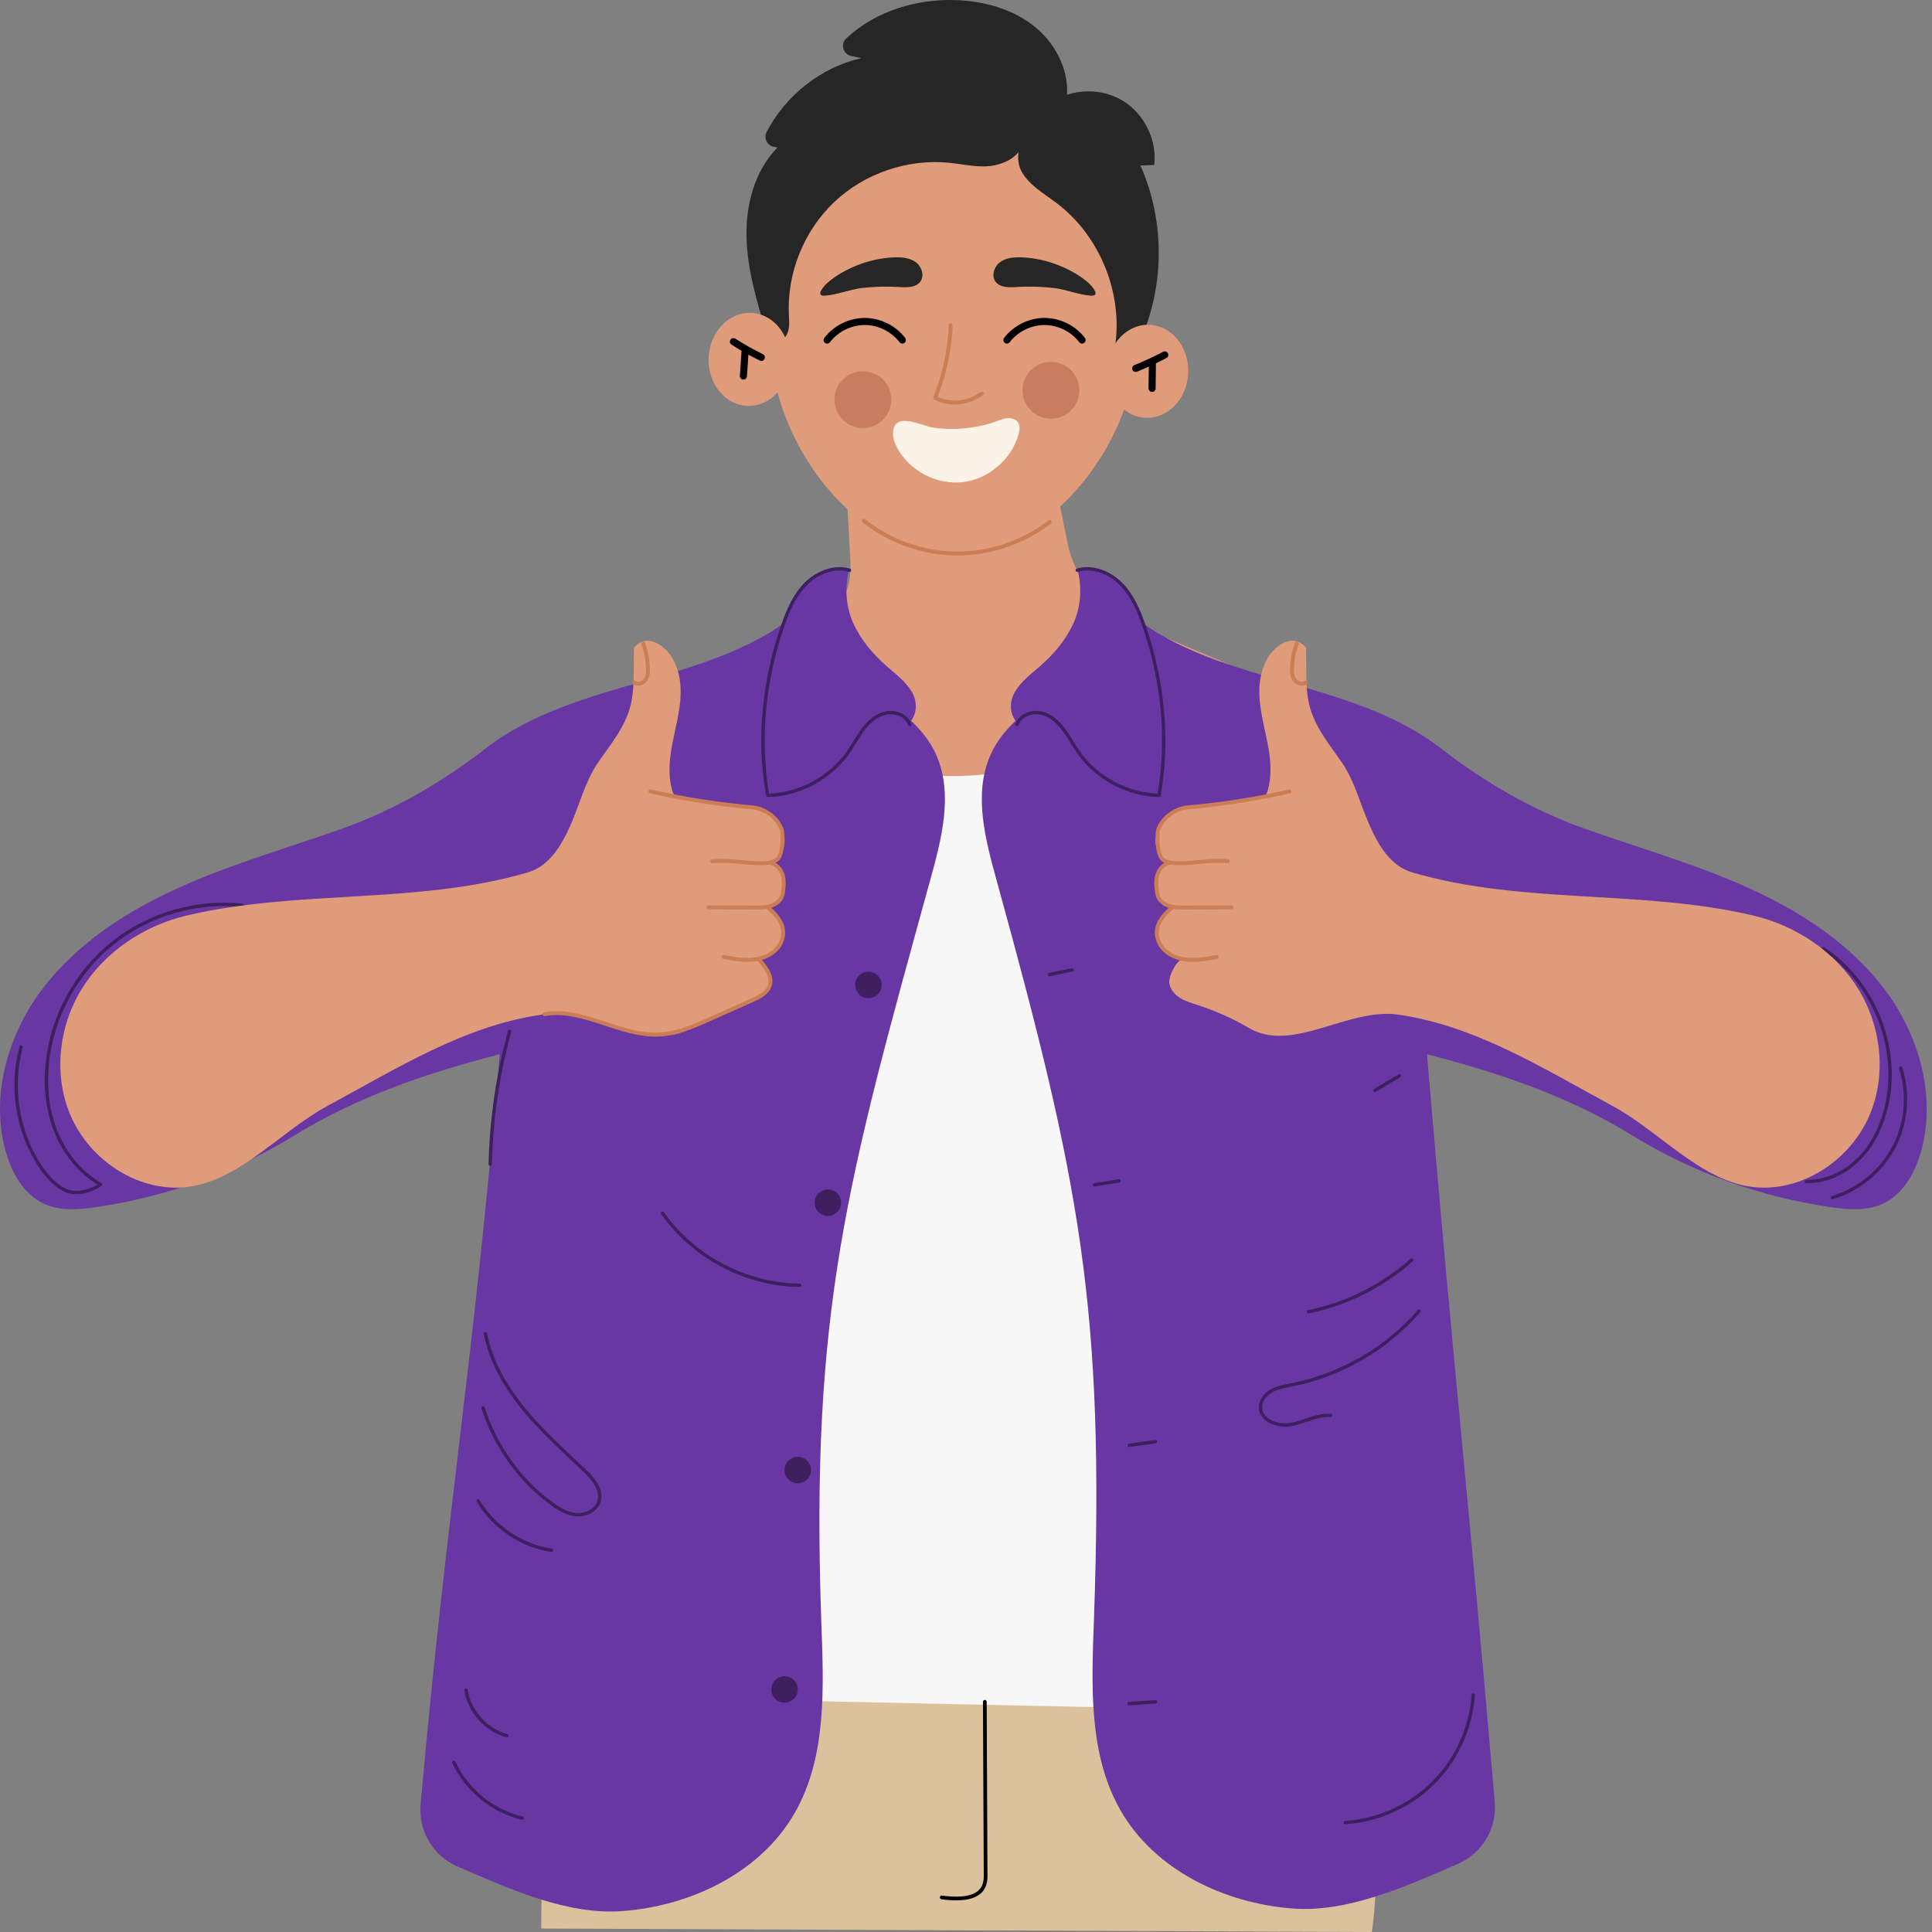
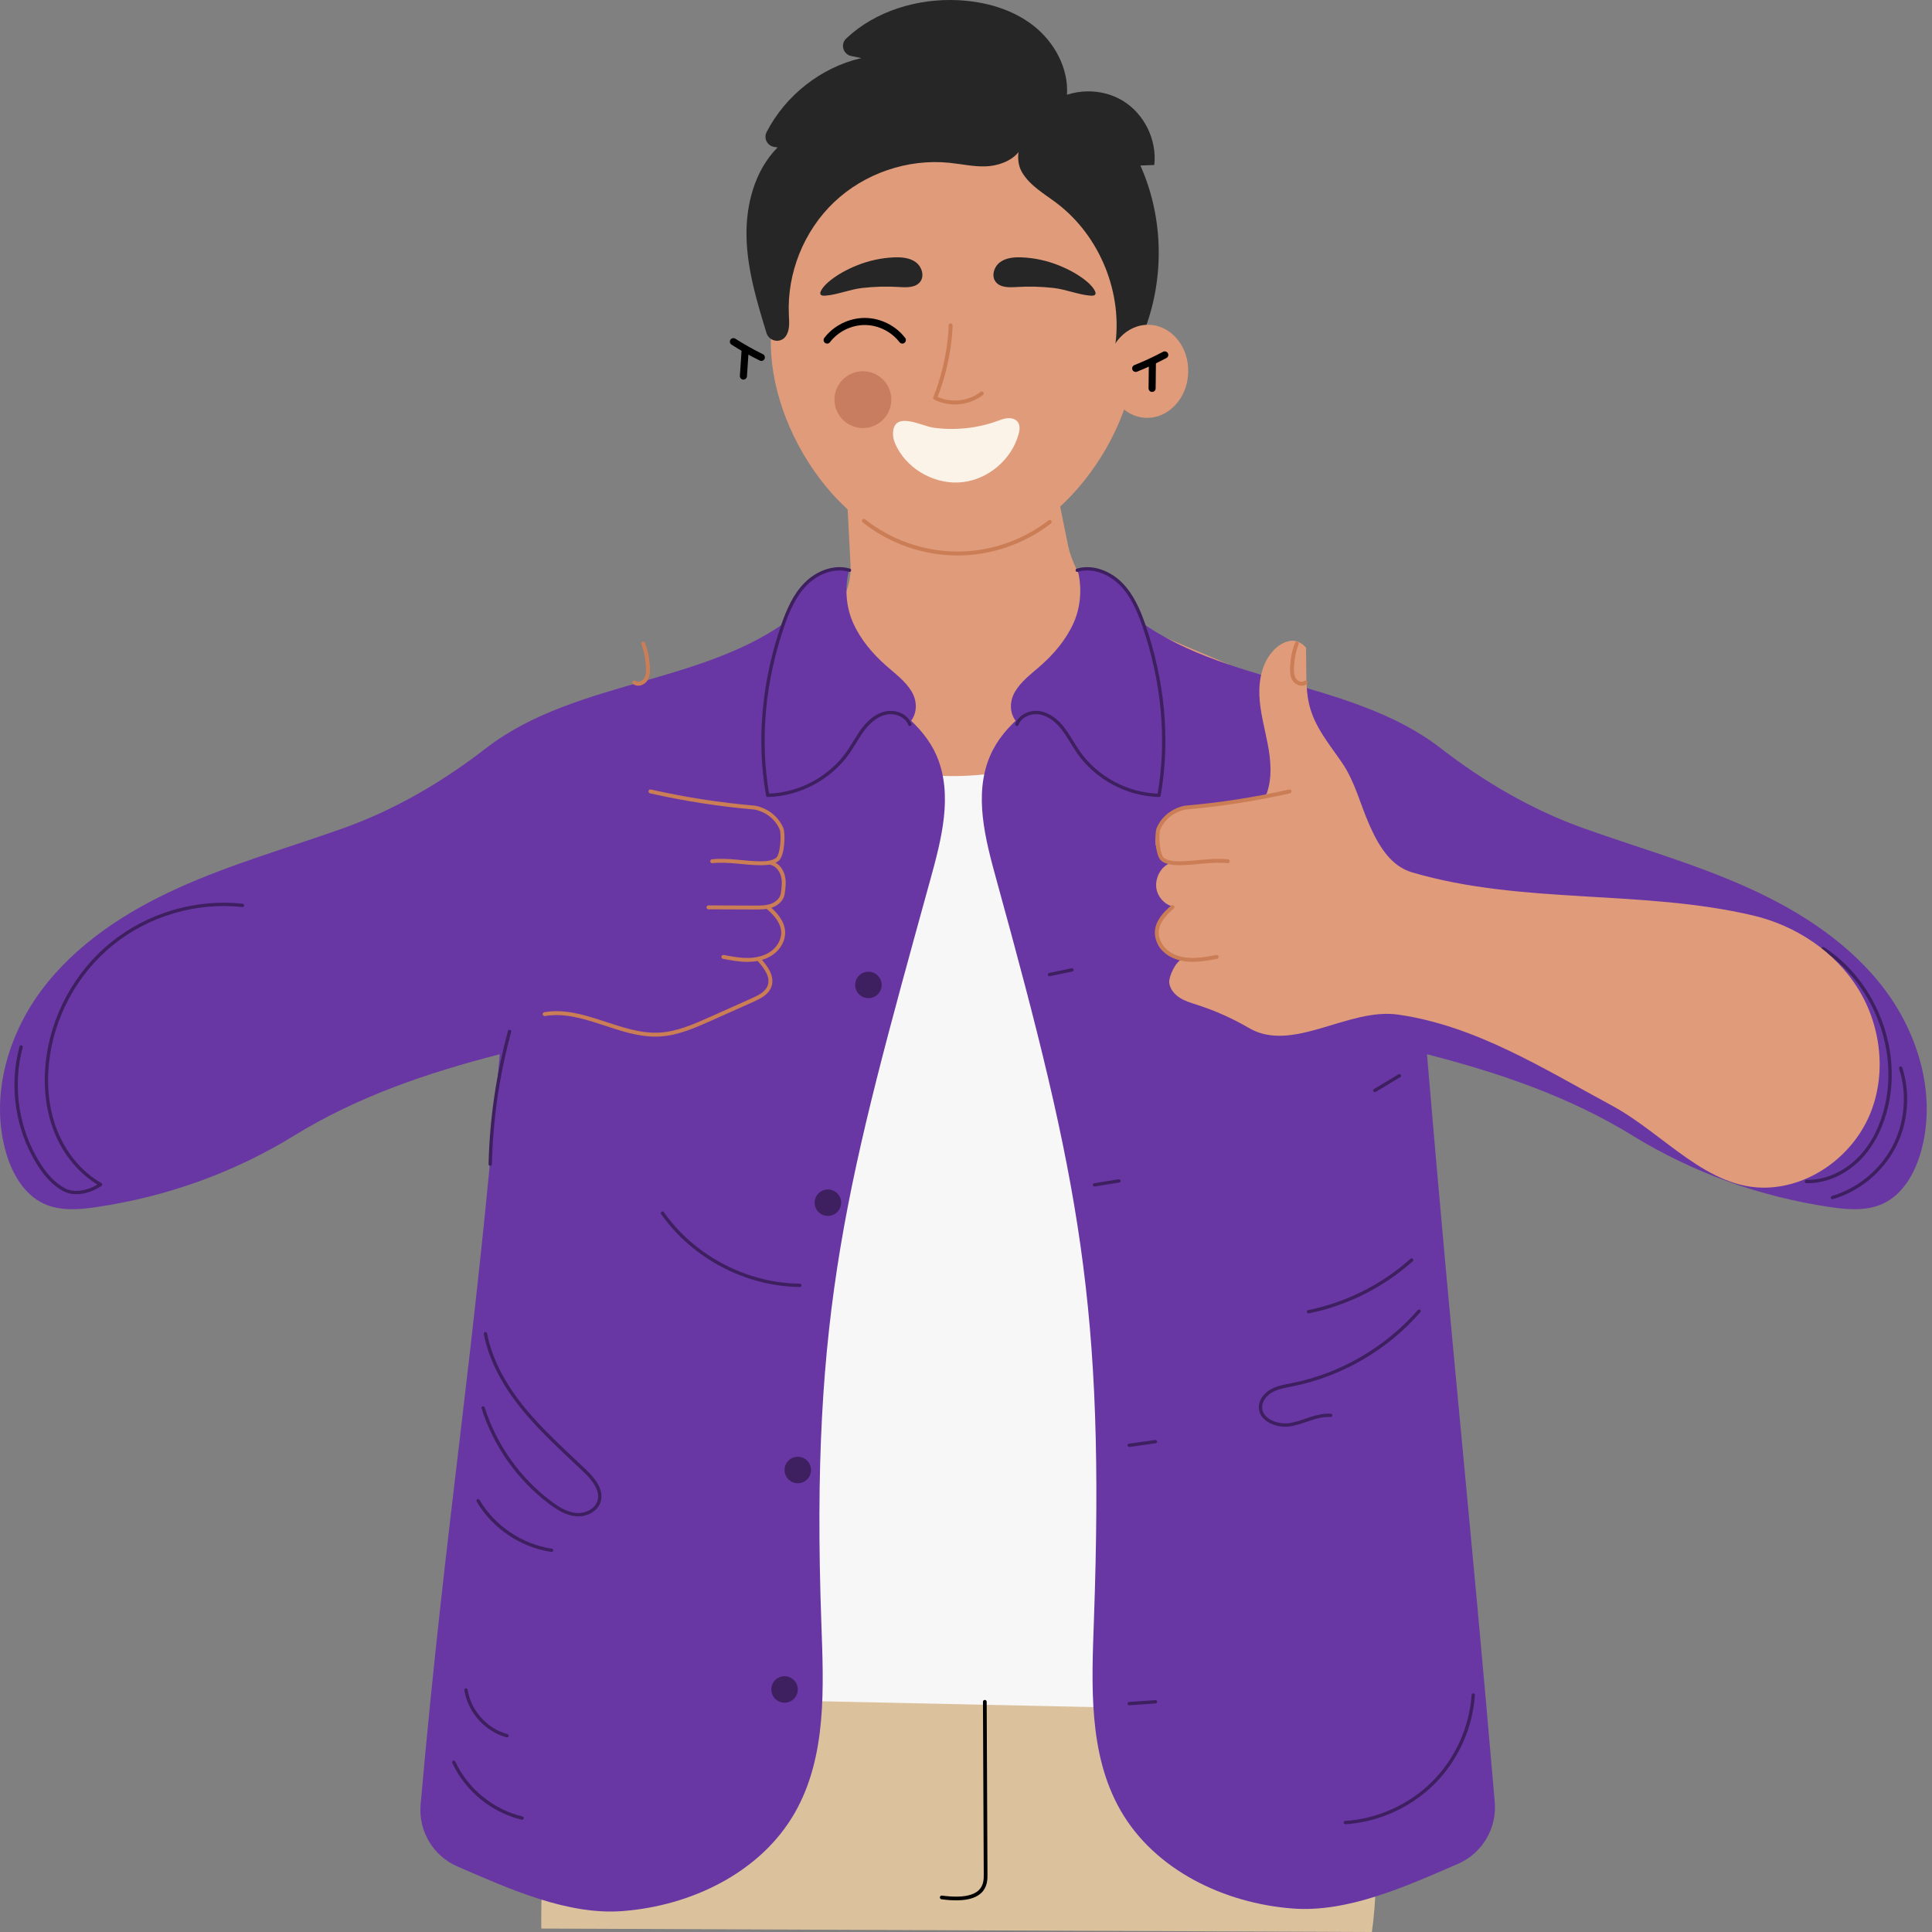
<svg xmlns="http://www.w3.org/2000/svg" fill="none" height="100%" overflow="visible" preserveAspectRatio="none" style="display: block;" viewBox="0 0 120 120" width="100%">
  <rect x="0" y="0" width="120" height="120" fill="#808080" stroke="none" />
  <g id="Group">
    <path d="M51.675 42.944C56.824 45.949 63.52 46.11 68.807 43.356C75.223 55.711 75.656 70.899 77.513 84.696C78.443 91.606 79.933 98.442 81.961 105.114C70.179 108.501 57.545 109.204 45.654 106.222" fill="#F7F7F7" id="Vector" />
    <path d="M34.145 105.308C34.145 105.308 33.568 116.692 33.621 119.786L85.211 120C85.71 116.585 85.545 109.359 85.211 106.402" fill="#DCC19D" id="Vector_2" />
    <path d="M45.811 106.433C45.168 109.053 43.534 111.418 41.311 112.945C39.087 114.473 36.294 115.151 33.618 114.811" id="Vector_3" stroke="black" stroke-linecap="round" stroke-miterlimit="10" stroke-width="0.231" />
    <path d="M73.385 106.475C74.086 108.878 75.586 111.041 77.591 112.54C79.596 114.038 82.096 114.864 84.599 114.855" id="Vector_4" stroke="black" stroke-linecap="round" stroke-miterlimit="10" stroke-width="0.231" />
    <path d="M61.169 105.703C61.185 107.953 61.202 114.195 61.218 116.445C61.222 116.963 61.218 118.219 58.493 117.853" id="Vector_5" stroke="black" stroke-linecap="round" stroke-miterlimit="10" stroke-width="0.231" />
    <path d="M52.588 30.496L52.822 34.964C52.966 36.961 51.676 38.78 49.743 39.305L43.227 41.737C43.227 41.737 52.486 50.485 63.752 47.633C75.018 44.781 76.362 41.288 76.362 41.288L69.495 38.378C68.109 37.888 66.64 35.349 66.346 33.909L64.707 25.868L52.588 30.496Z" fill="#E09B7A" id="Vector_6" />
    <path d="M40.395 75.231C40.636 73.609 41.276 69.295 41.517 67.672" id="Vector_7" stroke="#3E2061" stroke-miterlimit="10" stroke-width="0.208" />
    <path d="M70.565 21.809C70.339 27.563 65.048 34.62 58.785 34.374C52.523 34.128 47.66 26.673 47.886 20.918C48.112 15.163 51.722 7.353 59.673 7.611C67.442 7.864 70.792 16.054 70.565 21.809Z" fill="#E09B7A" id="Vector_8" />
    <path d="M63.465 15.986C62.999 15.967 62.503 16.006 62.126 16.277C61.748 16.549 61.558 17.125 61.838 17.497C62.122 17.875 62.682 17.857 63.153 17.827C63.919 17.779 64.69 17.8 65.452 17.888C66.216 17.976 66.997 18.312 67.748 18.365C68.382 18.41 67.854 17.787 67.574 17.543C67.058 17.094 66.419 16.748 65.787 16.492C65.049 16.193 64.26 16.018 63.465 15.986Z" fill="#262626" id="Vector_9" />
    <path d="M55.531 15.986C55.996 15.967 56.492 16.006 56.87 16.277C57.248 16.549 57.438 17.125 57.158 17.497C56.874 17.875 56.314 17.857 55.842 17.827C55.076 17.779 54.306 17.8 53.544 17.888C52.779 17.976 51.999 18.312 51.248 18.365C50.614 18.41 51.142 17.787 51.422 17.543C51.938 17.094 52.577 16.748 53.209 16.492C53.946 16.193 54.735 16.018 55.531 15.986Z" fill="#262626" id="Vector_10" />
    <path d="M59.046 20.206C59.046 20.206 59.046 22.297 58.083 24.713C58.995 25.18 60.173 25.067 60.982 24.437" id="Vector_11" stroke="#CB7E55" stroke-linecap="round" stroke-linejoin="round" stroke-miterlimit="10" stroke-width="0.243" />
    <path d="M55.31 25.24C55.079 26.186 54.125 26.767 53.178 26.536C52.232 26.306 51.651 25.351 51.882 24.405C52.113 23.459 53.067 22.878 54.014 23.109C54.96 23.339 55.54 24.294 55.31 25.24Z" fill="#C87C60" id="Vector_12" />
-     <path d="M66.988 24.659C66.757 25.605 65.803 26.186 64.857 25.955C63.91 25.725 63.33 24.77 63.56 23.824C63.791 22.877 64.745 22.297 65.692 22.527C66.638 22.758 67.219 23.712 66.988 24.659Z" fill="#C87C60" id="Vector_13" />
    <path d="M56.045 21.12C55.498 20.406 54.609 19.967 53.71 19.967C52.81 19.967 51.921 20.407 51.375 21.121" id="Vector_14" stroke="black" stroke-linecap="round" stroke-miterlimit="10" stroke-width="0.44" />
-     <path d="M62.541 21.12C63.087 20.406 63.977 19.967 64.876 19.967C65.775 19.967 66.664 20.407 67.21 21.121" id="Vector_15" stroke="black" stroke-linecap="round" stroke-miterlimit="10" stroke-width="0.44" />
    <path d="M47.608 20.682C47.017 18.753 46.426 16.795 46.369 14.778C46.312 12.744 46.865 10.607 48.295 9.158L48.082 9.124C47.653 9.054 47.417 8.586 47.617 8.2C48.794 5.921 50.998 4.182 53.502 3.608L52.872 3.479C52.37 3.377 52.183 2.749 52.555 2.396C54.36 0.681 56.993 -0.111 59.507 0.012C61.17 0.094 62.853 0.558 64.168 1.578C65.483 2.599 66.379 4.229 66.272 5.891C66.166 7.552 64.923 9.146 63.281 9.424C62.824 10.019 61.953 10.313 61.202 10.334C60.452 10.356 59.711 10.187 58.964 10.111C56.378 9.849 53.696 10.764 51.81 12.554C49.925 14.343 48.871 16.974 48.998 19.57C49.021 20.029 49.065 20.533 48.793 20.901C48.466 21.343 47.769 21.207 47.608 20.682Z" fill="#262626" id="Vector_16" />
    <path d="M70.639 21.542C72.344 18.06 72.417 13.82 70.832 10.281C71.12 10.27 71.407 10.259 71.695 10.248C71.871 8.691 71.072 7.065 69.732 6.254C68.391 5.442 66.58 5.488 65.282 6.366C63.983 7.245 62.688 9.361 63.486 10.711C63.977 11.54 64.863 12.034 65.631 12.616C68.333 14.661 69.778 18.248 69.247 21.595C69.585 21.753 70.326 21.744 70.639 21.542Z" fill="#262626" id="Vector_17" />
    <g id="Group_2">
-       <path d="M49.056 22.422C48.993 24.018 47.814 25.267 46.422 25.212C45.029 25.157 43.951 23.82 44.014 22.224C44.077 20.628 45.256 19.379 46.648 19.433C48.041 19.488 49.119 20.826 49.056 22.422Z" fill="#E09B7A" id="Vector_18" />
      <path d="M47.288 22.198C46.693 21.904 46.114 21.578 45.554 21.221" id="Vector_19" stroke="black" stroke-linecap="round" stroke-miterlimit="10" stroke-width="0.44" />
      <path d="M46.175 23.357C46.212 22.806 46.249 22.255 46.286 21.704" id="Vector_20" stroke="black" stroke-linecap="round" stroke-miterlimit="10" stroke-width="0.44" />
    </g>
    <g id="Group_3">
      <path d="M68.76 22.965C68.697 24.561 69.775 25.899 71.167 25.953C72.559 26.008 73.739 24.759 73.802 23.163C73.864 21.567 72.786 20.229 71.394 20.175C70.002 20.12 68.823 21.369 68.76 22.965Z" fill="#E09B7A" id="Vector_21" />
      <path d="M70.54 22.881C71.156 22.635 71.759 22.355 72.345 22.043" id="Vector_22" stroke="black" stroke-linecap="round" stroke-miterlimit="10" stroke-width="0.44" />
      <path d="M71.559 24.123C71.566 23.571 71.572 23.019 71.578 22.467" id="Vector_23" stroke="black" stroke-linecap="round" stroke-miterlimit="10" stroke-width="0.44" />
    </g>
    <path d="M61.937 26.154C62.157 26.074 62.378 25.985 62.612 25.972C62.845 25.959 63.099 26.037 63.23 26.231C63.372 26.442 63.333 26.724 63.266 26.969C62.836 28.534 61.394 29.767 59.782 29.948C58.17 30.128 56.49 29.245 55.725 27.815C55.578 27.54 55.46 27.238 55.466 26.927C55.494 25.469 57.246 26.468 58.002 26.569C59.322 26.744 60.684 26.605 61.937 26.154Z" fill="#FBF3E7" id="Vector_24" />
    <path d="M53.653 32.346C55.275 33.639 57.339 34.367 59.413 34.38C61.488 34.394 63.56 33.691 65.199 32.419" id="Vector_25" stroke="#CB7E55" stroke-linecap="round" stroke-linejoin="round" stroke-miterlimit="10" stroke-width="0.243" />
    <path d="M26.124 112.082C27.763 93.658 29.401 84.907 31.04 65.482C26.558 66.632 22.203 68.111 18.262 70.539C14.525 72.841 10.339 74.332 5.998 74.974C4.898 75.137 3.729 75.23 2.721 74.763C1.501 74.197 0.764 72.915 0.385 71.625C-0.622 68.198 0.432 64.387 2.564 61.521C4.697 58.655 7.794 56.637 11.048 55.163C14.362 53.661 17.879 52.668 21.306 51.447C24.523 50.3 27.486 48.565 30.187 46.474C35.907 42.044 44.471 42.564 49.894 37.772C50.382 42.061 56.473 42.977 58.176 46.943C59.215 49.363 58.474 52.135 57.774 54.674C52.617 73.38 50.329 81.379 51.014 100.771C51.157 104.803 51.369 109.091 49.368 112.594C47.245 116.31 42.923 118.381 38.656 118.701C35.27 118.955 31.725 117.369 28.412 115.93C26.9 115.274 25.978 113.724 26.124 112.082Z" fill="#6937A4" id="Vector_26" />
    <path d="M52.745 35.382C51.597 35.171 50.418 35.801 49.687 36.711C48.956 37.621 48.598 38.771 48.33 39.907C47.609 42.96 47.425 46.139 47.789 49.255C49.771 49.341 51.767 48.326 52.864 46.672C53.324 45.978 53.653 45.164 54.312 44.655C54.971 44.145 56.138 44.162 56.45 44.934C56.978 44.402 57.007 43.596 56.623 42.952C56.238 42.309 55.614 41.853 55.051 41.358C54.208 40.616 53.465 39.739 53.001 38.716C52.536 37.693 52.453 36.466 52.745 35.382Z" fill="#6937A4" id="Vector_27" />
    <path d="M56.511 44.992C56.308 44.445 55.64 44.172 55.066 44.278C54.492 44.383 54.013 44.785 53.654 45.245C53.295 45.705 53.029 46.231 52.696 46.71C51.573 48.326 49.651 49.357 47.683 49.399C47.06 45.875 47.456 42.221 48.625 38.839C48.949 37.902 49.356 36.962 50.057 36.26C50.758 35.559 51.811 35.136 52.762 35.418" id="Vector_28" stroke="#3E2061" stroke-linecap="round" stroke-linejoin="round" stroke-miterlimit="10" stroke-width="0.208" />
    <path d="M92.842 111.931C91.263 93.515 90.272 84.91 88.632 65.482C93.115 66.632 97.47 68.111 101.411 70.539C105.148 72.841 109.333 74.333 113.675 74.974C114.775 75.137 115.944 75.23 116.952 74.763C118.172 74.198 118.908 72.915 119.288 71.625C120.295 68.198 119.241 64.387 117.108 61.521C114.976 58.655 111.878 56.638 108.625 55.163C105.311 53.662 101.794 52.668 98.367 51.447C95.149 50.3 92.187 48.565 89.486 46.474C83.766 42.045 75.202 42.564 69.778 37.773C69.29 42.061 63.2 42.977 61.497 46.944C60.458 49.363 61.199 52.135 61.899 54.674C67.056 73.381 68.631 81.22 67.946 100.612C67.803 104.644 67.591 108.932 69.593 112.435C71.715 116.15 76.037 118.222 80.304 118.542C83.692 118.796 87.238 117.208 90.553 115.769C92.061 115.114 92.982 113.569 92.842 111.931Z" fill="#6937A4" id="Vector_29" />
    <path d="M66.928 35.382C68.076 35.171 69.255 35.801 69.986 36.711C70.716 37.621 71.075 38.771 71.343 39.907C72.064 42.96 72.248 46.139 71.884 49.255C69.901 49.341 67.906 48.326 66.809 46.672C66.348 45.978 66.019 45.164 65.361 44.655C64.701 44.145 63.535 44.162 63.223 44.934C62.694 44.402 62.666 43.596 63.05 42.952C63.434 42.309 64.058 41.853 64.621 41.358C65.465 40.616 66.207 39.739 66.672 38.716C67.136 37.693 67.219 36.466 66.928 35.382Z" fill="#6937A4" id="Vector_30" />
    <path d="M63.161 44.992C63.364 44.445 64.032 44.172 64.606 44.278C65.18 44.383 65.659 44.785 66.018 45.245C66.377 45.705 66.643 46.231 66.976 46.71C68.099 48.326 70.021 49.357 71.989 49.399C72.612 45.875 72.216 42.221 71.047 38.839C70.723 37.902 70.316 36.962 69.615 36.26C68.915 35.559 67.861 35.136 66.91 35.418" id="Vector_31" stroke="#3E2061" stroke-linecap="round" stroke-linejoin="round" stroke-miterlimit="10" stroke-width="0.208" />
    <path d="M15.06 56.235C12.19 55.92 9.207 56.795 6.961 58.61C4.715 60.425 3.233 63.157 2.939 66.03C2.79 67.475 2.936 68.964 3.481 70.31C4.026 71.656 4.985 72.852 6.246 73.572C5.614 74.006 4.678 74.256 3.998 73.903C3.318 73.549 2.809 72.937 2.4 72.289C1.056 70.159 0.651 67.46 1.311 65.029" id="Vector_32" stroke="#3E2061" stroke-linecap="round" stroke-linejoin="round" stroke-miterlimit="10" stroke-width="0.208" />
    <path d="M113.241 58.922C116.354 60.953 118.002 65.001 117.192 68.629C116.921 69.845 116.387 71.024 115.523 71.922C114.659 72.82 113.444 73.414 112.198 73.386" id="Vector_33" stroke="#3E2061" stroke-linecap="round" stroke-linejoin="round" stroke-miterlimit="10" stroke-width="0.208" />
    <path d="M113.815 74.384C115.434 73.904 116.842 72.749 117.629 71.254C118.416 69.76 118.572 67.947 118.053 66.34" id="Vector_34" stroke="#3E2061" stroke-linecap="round" stroke-linejoin="round" stroke-miterlimit="10" stroke-width="0.208" />
    <path d="M53.939 61.999C54.394 61.999 54.762 61.631 54.762 61.176C54.762 60.722 54.394 60.354 53.939 60.354C53.485 60.354 53.117 60.722 53.117 61.176C53.117 61.631 53.485 61.999 53.939 61.999Z" fill="#3E2061" id="Vector_35" />
    <path d="M51.422 75.524C51.877 75.524 52.245 75.156 52.245 74.702C52.245 74.247 51.877 73.879 51.422 73.879C50.968 73.879 50.599 74.247 50.599 74.702C50.599 75.156 50.968 75.524 51.422 75.524Z" fill="#3E2061" id="Vector_36" />
    <path d="M50.375 91.304C50.375 91.759 50.007 92.127 49.553 92.127C49.098 92.127 48.73 91.758 48.73 91.304C48.73 90.85 49.098 90.482 49.553 90.482C50.007 90.482 50.375 90.85 50.375 91.304Z" fill="#3E2061" id="Vector_37" />
    <path d="M48.73 105.758C49.184 105.758 49.552 105.39 49.552 104.936C49.552 104.481 49.184 104.113 48.73 104.113C48.275 104.113 47.907 104.481 47.907 104.936C47.907 105.39 48.275 105.758 48.73 105.758Z" fill="#3E2061" id="Vector_38" />
    <path d="M65.183 60.532C65.649 60.436 66.116 60.339 66.582 60.243" id="Vector_39" stroke="#3E2061" stroke-linecap="round" stroke-linejoin="round" stroke-miterlimit="10" stroke-width="0.208" />
    <path d="M67.982 73.594C68.486 73.513 68.991 73.43 69.495 73.348" id="Vector_40" stroke="#3E2061" stroke-linecap="round" stroke-linejoin="round" stroke-miterlimit="10" stroke-width="0.208" />
    <path d="M70.135 89.772C70.679 89.696 71.223 89.619 71.767 89.543" id="Vector_41" stroke="#3E2061" stroke-linecap="round" stroke-linejoin="round" stroke-miterlimit="10" stroke-width="0.208" />
    <path d="M70.135 105.814C70.679 105.777 71.223 105.74 71.767 105.703" id="Vector_42" stroke="#3E2061" stroke-linecap="round" stroke-linejoin="round" stroke-miterlimit="10" stroke-width="0.208" />
    <path d="M64.042 7.594C63.117 8.601 61.659 8.931 60.292 8.943C58.925 8.956 57.561 8.706 56.196 8.786C53.658 8.934 51.218 10.293 49.755 12.371C48.291 14.45 47.835 17.205 48.55 19.644" id="Vector_43" stroke="#262626" stroke-miterlimit="10" stroke-width="0.231" />
    <path d="M64.465 5.715C62.6 6.446 60.526 6.286 58.524 6.37C55.999 6.477 53.445 7.013 51.277 8.312C49.109 9.611 47.364 11.741 46.903 14.226" id="Vector_44" stroke="#262626" stroke-miterlimit="10" stroke-width="0.231" />
    <path d="M65.021 4.444C63.895 2.76 62.08 1.553 60.093 1.165C58.105 0.777 55.969 1.214 54.294 2.351" id="Vector_45" stroke="#262626" stroke-miterlimit="10" stroke-width="0.231" />
    <path d="M63.771 4.807C58.697 3.268 52.891 4.405 48.772 7.745" id="Vector_46" stroke="#262626" stroke-miterlimit="10" stroke-width="0.231" />
    <path d="M64.866 8.999C64.711 9.578 64.977 10.199 65.374 10.648C65.772 11.096 66.29 11.416 66.764 11.783C69.016 13.523 70.291 16.453 70.027 19.287" id="Vector_47" stroke="#262626" stroke-miterlimit="10" stroke-width="0.231" />
    <path d="M65.9 7.204C67.217 8.779 68.806 10.129 69.973 11.819C71.14 13.509 71.85 15.706 71.126 17.628" id="Vector_48" stroke="#262626" stroke-miterlimit="10" stroke-width="0.231" />
    <path d="M70.77 9.22C70.345 7.851 68.929 6.86 67.497 6.93" id="Vector_49" stroke="#262626" stroke-miterlimit="10" stroke-width="0.231" />
    <path d="M31.652 64.065C30.919 66.751 30.514 69.527 30.449 72.311" id="Vector_50" stroke="#3E2061" stroke-linecap="round" stroke-linejoin="round" stroke-miterlimit="10" stroke-width="0.208" />
    <path d="M30.151 82.838C30.491 84.584 31.42 86.17 32.55 87.544C33.68 88.918 35.014 90.108 36.303 91.334C36.848 91.853 37.435 92.554 37.201 93.269C37.018 93.831 36.359 94.129 35.771 94.074C35.182 94.019 34.657 93.691 34.184 93.337C32.227 91.872 30.746 89.783 30.01 87.452" id="Vector_51" stroke="#3E2061" stroke-linecap="round" stroke-linejoin="round" stroke-miterlimit="10" stroke-width="0.208" />
    <path d="M29.695 93.214C30.657 94.849 32.382 96.013 34.259 96.292" id="Vector_52" stroke="#3E2061" stroke-linecap="round" stroke-linejoin="round" stroke-miterlimit="10" stroke-width="0.208" />
    <path d="M88.141 81.437C86.11 83.769 83.292 85.404 80.26 86.009C79.833 86.094 79.395 86.162 79.011 86.367C78.627 86.571 78.301 86.946 78.291 87.38C78.273 88.223 79.372 88.637 80.2 88.48C81.028 88.322 81.809 87.851 82.65 87.914" id="Vector_53" stroke="#3E2061" stroke-linecap="round" stroke-linejoin="round" stroke-miterlimit="10" stroke-width="0.208" />
    <path d="M87.68 78.261C85.878 79.873 83.642 80.995 81.273 81.475" id="Vector_54" stroke="#3E2061" stroke-linecap="round" stroke-linejoin="round" stroke-miterlimit="10" stroke-width="0.208" />
    <path d="M86.919 66.816C86.41 67.121 85.901 67.427 85.393 67.732" id="Vector_55" stroke="#3E2061" stroke-linecap="round" stroke-linejoin="round" stroke-miterlimit="10" stroke-width="0.208" />
    <path d="M91.507 105.279C91.369 107.317 90.469 109.294 89.023 110.736C87.577 112.178 85.598 113.072 83.56 113.204" id="Vector_56" stroke="#3E2061" stroke-linecap="round" stroke-linejoin="round" stroke-miterlimit="10" stroke-width="0.208" />
    <path d="M28.186 109.457C28.979 111.172 30.588 112.487 32.427 112.924" id="Vector_57" stroke="#3E2061" stroke-linecap="round" stroke-linejoin="round" stroke-miterlimit="10" stroke-width="0.208" />
    <path d="M28.944 104.97C29.15 106.299 30.192 107.46 31.491 107.808" id="Vector_58" stroke="#3E2061" stroke-linecap="round" stroke-linejoin="round" stroke-miterlimit="10" stroke-width="0.208" />
    <path d="M49.677 79.834C46.342 79.799 43.068 78.078 41.149 75.35" id="Vector_59" stroke="#3E2061" stroke-linecap="round" stroke-linejoin="round" stroke-miterlimit="10" stroke-width="0.208" />
    <g id="Group_4">
-       <path d="M10.745 73.765C8.015 73.674 5.476 71.808 4.391 69.301C3.306 66.794 3.635 63.774 5.064 61.447C6.493 59.119 8.942 57.49 11.601 56.864C18.553 55.227 25.941 56.199 32.792 54.184C34.136 53.788 34.886 52.496 35.451 51.214C36.015 49.932 36.347 48.531 37.139 47.376C37.941 46.208 38.857 45.131 39.182 43.752C39.35 43.035 39.357 42.29 39.363 41.553C39.367 41.113 39.37 40.673 39.374 40.233C39.628 39.932 39.991 39.742 40.38 39.808C40.768 39.874 41.114 40.102 41.386 40.387C42.086 41.121 42.316 42.198 42.273 43.211C42.231 44.223 41.949 45.209 41.758 46.205C41.568 47.2 41.472 48.25 41.793 49.212C41.886 49.489 42.081 49.501 42.352 49.608C42.623 49.716 42.918 49.74 43.209 49.762C43.808 49.809 44.406 49.856 45.004 49.903C45.737 49.96 46.484 50.02 47.166 50.294C47.849 50.568 48.469 51.094 48.671 51.801C48.873 52.508 48.536 53.381 47.84 53.62C48.393 53.839 48.738 54.511 48.681 55.103C48.625 55.694 48.145 56.221 47.561 56.331C48.285 56.692 48.74 57.523 48.648 58.326C48.556 59.129 47.821 59.39 47.035 59.578C47.428 59.623 47.911 60.64 47.871 61.034C47.831 61.428 47.55 61.763 47.216 61.975C46.882 62.187 46.495 62.298 46.118 62.42C45.005 62.78 43.93 63.261 42.919 63.852C40.211 65.434 36.764 62.577 33.66 63.019C28.854 63.703 24.652 66.361 20.381 68.668C17.126 70.427 14.443 73.889 10.745 73.765Z" fill="#E09B7A" id="Vector_60" />
      <path d="M39.395 42.389C39.607 42.559 39.946 42.443 40.097 42.219C40.248 41.994 40.259 41.706 40.245 41.435C40.221 40.936 40.133 40.438 39.949 39.973" id="Vector_61" stroke="#CB7E55" stroke-linecap="round" stroke-linejoin="round" stroke-miterlimit="10" stroke-width="0.243" />
      <path d="M44.004 56.357C44.968 56.361 45.931 56.364 46.895 56.368C47.246 56.369 47.607 56.369 47.937 56.247C48.267 56.126 48.565 55.855 48.617 55.507C48.673 55.127 48.724 54.748 48.621 54.379C48.519 54.009 48.238 53.668 47.861 53.592" id="Vector_62" stroke="#CB7E55" stroke-linecap="round" stroke-linejoin="round" stroke-miterlimit="10" stroke-width="0.243" />
      <path d="M44.929 59.436C45.438 59.532 45.951 59.628 46.468 59.621C46.986 59.614 47.515 59.496 47.939 59.198C48.363 58.9 48.664 58.403 48.644 57.886C48.619 57.261 48.156 56.745 47.675 56.343" id="Vector_63" stroke="#CB7E55" stroke-linecap="round" stroke-linejoin="round" stroke-miterlimit="10" stroke-width="0.243" />
      <path d="M40.401 49.156C42.529 49.638 44.69 49.974 46.863 50.161C46.863 50.161 48.032 50.311 48.54 51.469C48.672 51.801 48.611 53.157 48.264 53.392C47.98 53.584 47.618 53.618 47.274 53.619C46.26 53.621 45.246 53.384 44.238 53.494" id="Vector_64" stroke="#CB7E55" stroke-linecap="round" stroke-linejoin="round" stroke-miterlimit="10" stroke-width="0.243" />
    </g>
    <g id="Group_5">
      <path d="M109.752 73.765C112.481 73.674 115.021 71.808 116.106 69.301C117.19 66.794 116.861 63.774 115.432 61.447C114.003 59.119 111.554 57.49 108.896 56.864C101.944 55.227 94.556 56.199 87.704 54.183C86.36 53.788 85.61 52.496 85.046 51.214C84.481 49.932 84.15 48.531 83.357 47.376C82.555 46.208 81.639 45.131 81.314 43.752C81.146 43.035 81.139 42.29 81.133 41.553C81.129 41.113 81.126 40.673 81.122 40.233C80.868 39.932 80.505 39.742 80.117 39.808C79.728 39.874 79.382 40.102 79.11 40.387C78.41 41.121 78.18 42.198 78.223 43.211C78.266 44.223 78.548 45.209 78.738 46.205C78.929 47.2 79.024 48.25 78.703 49.212C78.611 49.488 78.415 49.501 78.144 49.608C77.874 49.716 77.578 49.739 77.287 49.762C76.689 49.809 76.09 49.856 75.492 49.903C74.759 49.96 74.013 50.02 73.33 50.294C72.648 50.568 72.027 51.094 71.825 51.801C71.623 52.508 71.96 53.381 72.656 53.62C72.103 53.839 71.758 54.511 71.815 55.103C71.871 55.694 72.351 56.221 72.935 56.331C72.211 56.692 71.756 57.523 71.848 58.326C71.94 59.129 72.675 59.39 73.461 59.578C73.068 59.623 72.585 60.64 72.625 61.034C72.665 61.428 72.946 61.763 73.28 61.975C73.615 62.187 74.001 62.298 74.378 62.42C75.491 62.78 76.566 63.261 77.577 63.852C80.284 65.434 83.731 62.577 86.836 63.019C91.642 63.703 95.844 66.361 100.115 68.668C103.371 70.427 106.053 73.889 109.752 73.765Z" fill="#E09B7A" id="Vector_65" />
      <path d="M81.101 42.389C80.889 42.559 80.55 42.443 80.399 42.219C80.248 41.994 80.237 41.706 80.25 41.435C80.275 40.936 80.363 40.438 80.547 39.973" id="Vector_66" stroke="#CB7E55" stroke-linecap="round" stroke-linejoin="round" stroke-miterlimit="10" stroke-width="0.243" />
-       <path d="M76.493 56.357C75.529 56.361 74.565 56.364 73.601 56.368C73.25 56.369 72.889 56.369 72.559 56.247C72.229 56.126 71.931 55.855 71.88 55.507C71.823 55.127 71.772 54.748 71.875 54.379C71.977 54.009 72.258 53.668 72.635 53.592" id="Vector_67" stroke="#CB7E55" stroke-linecap="round" stroke-linejoin="round" stroke-miterlimit="10" stroke-width="0.243" />
      <path d="M75.567 59.436C75.059 59.532 74.546 59.628 74.028 59.621C73.51 59.614 72.981 59.496 72.557 59.198C72.134 58.9 71.832 58.403 71.852 57.886C71.877 57.261 72.341 56.745 72.821 56.343" id="Vector_68" stroke="#CB7E55" stroke-linecap="round" stroke-linejoin="round" stroke-miterlimit="10" stroke-width="0.243" />
      <path d="M80.096 49.156C77.968 49.638 75.807 49.974 73.633 50.161C73.633 50.161 72.465 50.311 71.957 51.469C71.824 51.801 71.885 53.157 72.232 53.392C72.516 53.584 72.878 53.618 73.222 53.619C74.237 53.621 75.25 53.384 76.258 53.494" id="Vector_69" stroke="#CB7E55" stroke-linecap="round" stroke-linejoin="round" stroke-miterlimit="10" stroke-width="0.243" />
    </g>
    <path d="M47.124 59.579C47.551 60.044 48.011 60.649 47.8 61.245C47.642 61.69 47.169 61.926 46.737 62.119C45.862 62.51 44.986 62.9 44.111 63.291C43.102 63.742 42.064 64.199 40.96 64.258C38.527 64.389 36.228 62.572 33.828 62.99" id="Vector_70" stroke="#CB7E55" stroke-linecap="round" stroke-linejoin="round" stroke-miterlimit="10" stroke-width="0.243" />
  </g>
</svg>